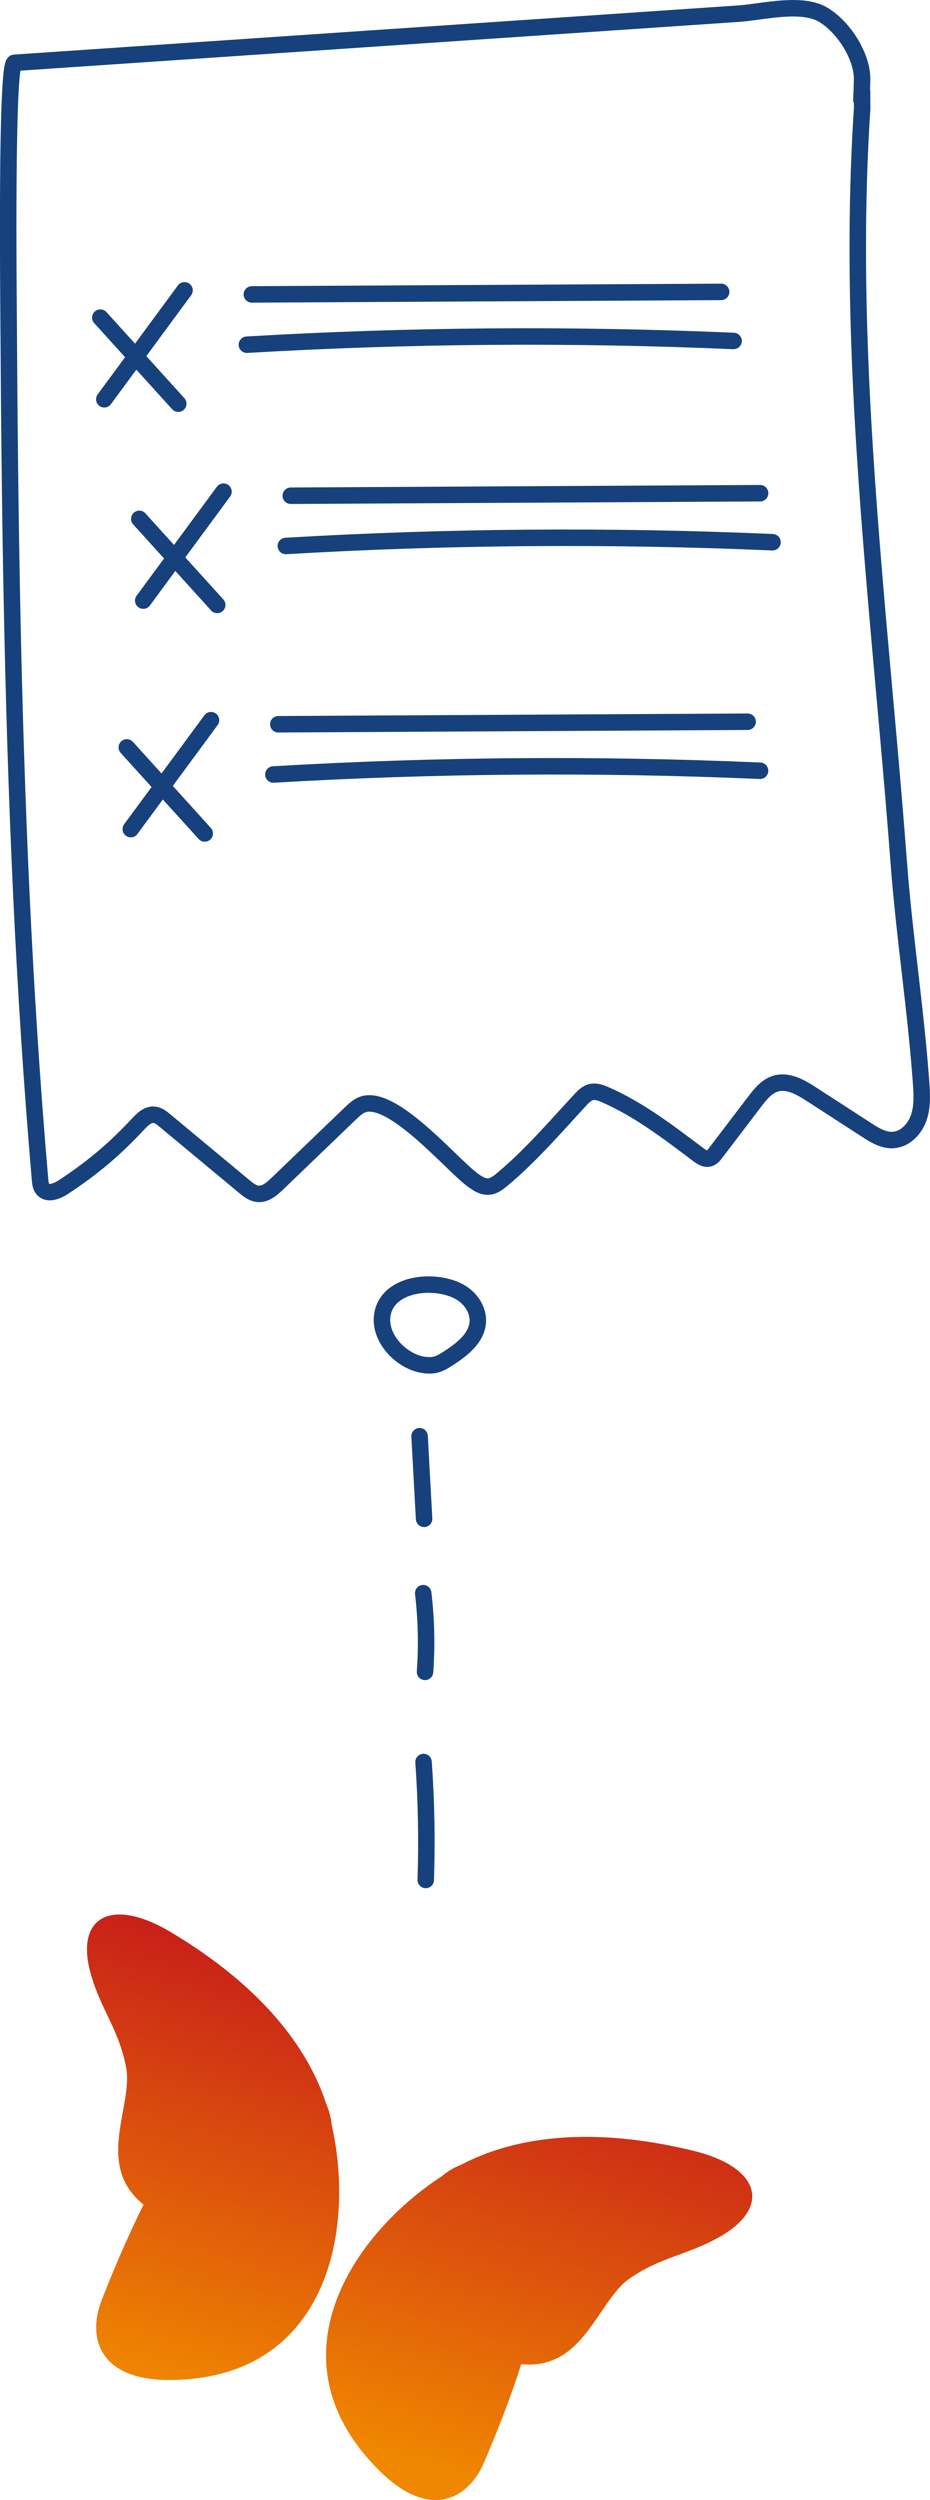
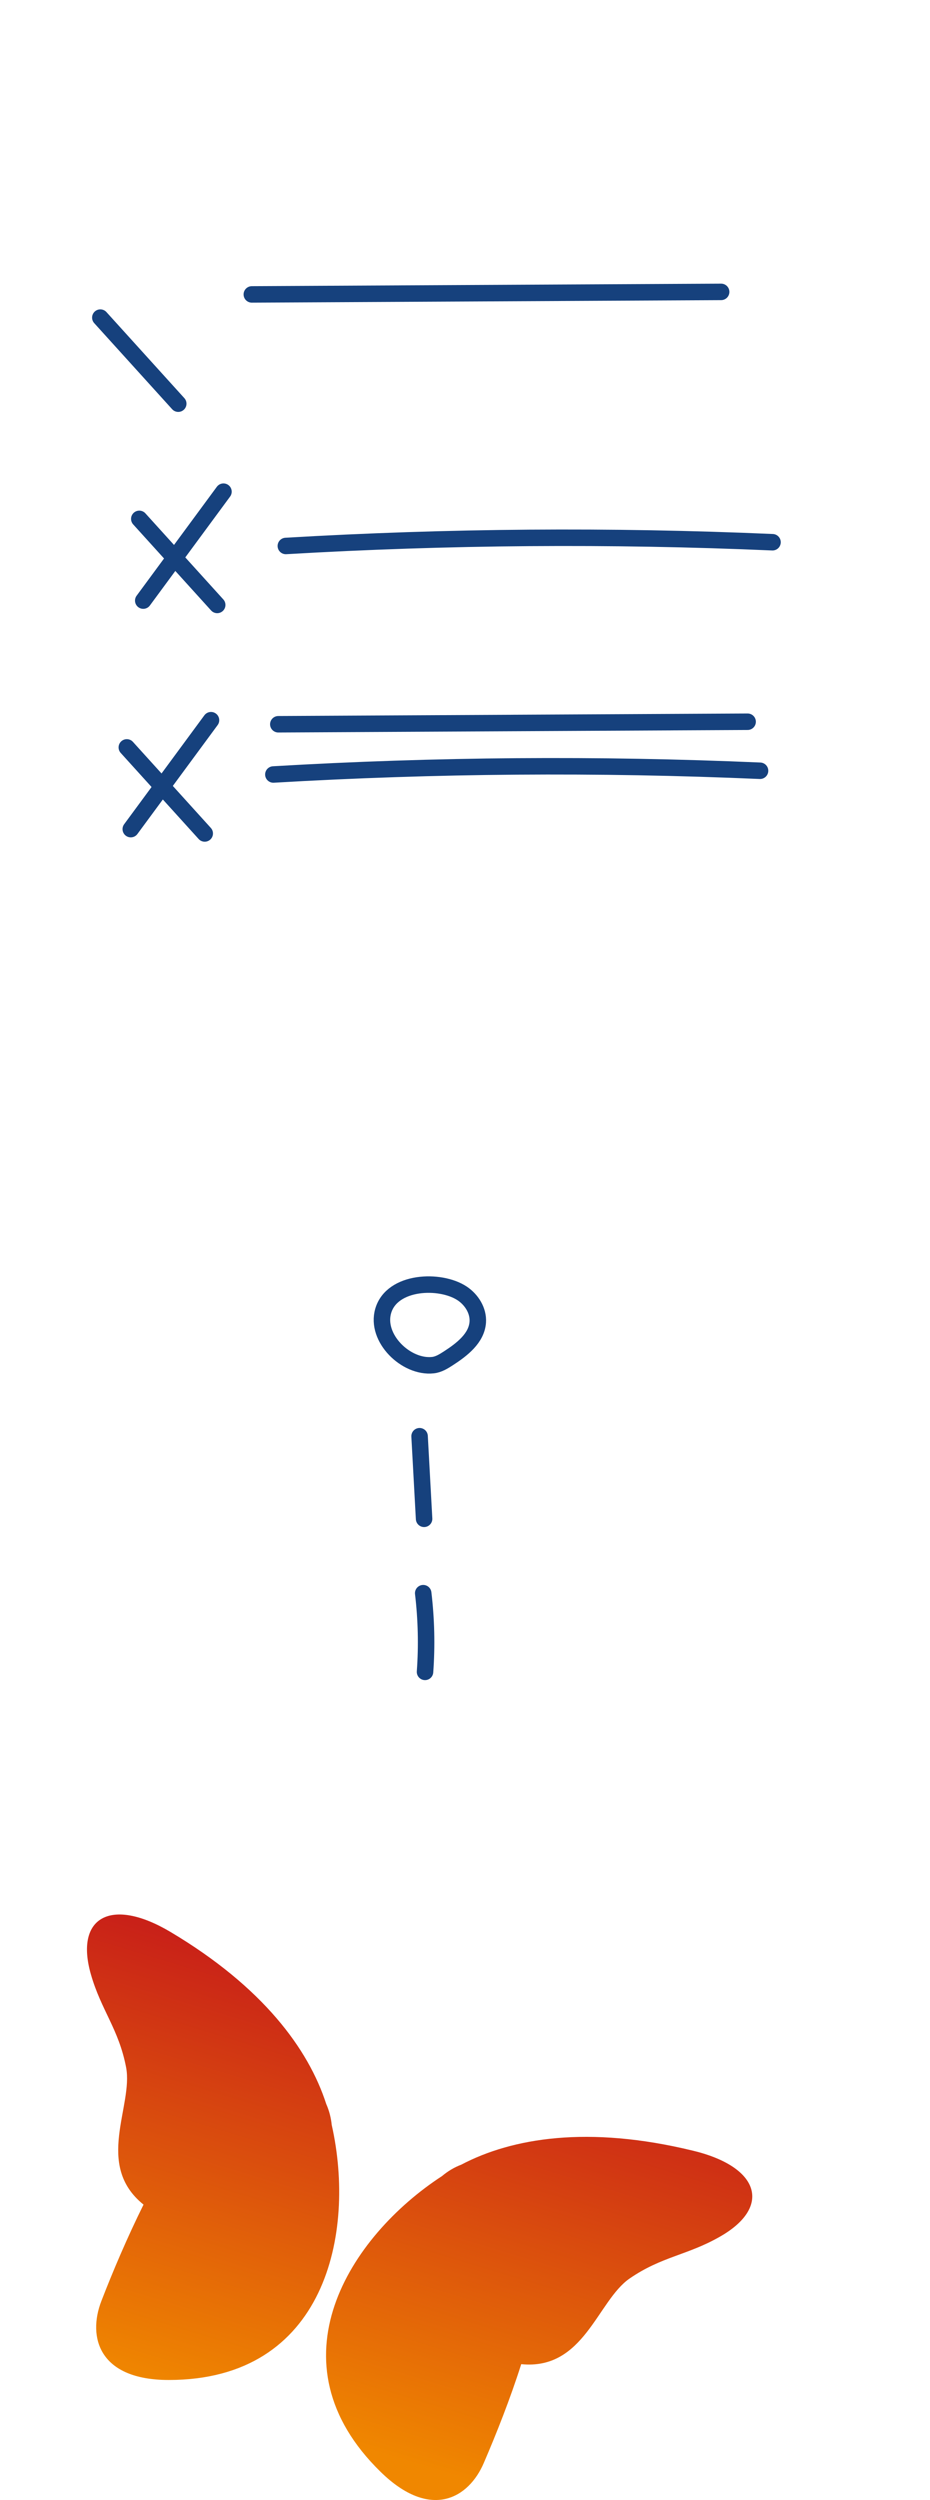
<svg xmlns="http://www.w3.org/2000/svg" xmlns:xlink="http://www.w3.org/1999/xlink" id="Laag_2" viewBox="0 0 169.25 454.88">
  <defs>
    <style>.cls-1{fill:url(#Naamloos_verloop_17);}.cls-2{fill:url(#Naamloos_verloop_17-2);}.cls-3{fill:none;stroke:#16417d;stroke-linecap:round;stroke-linejoin:round;stroke-width:3px;}</style>
    <linearGradient id="Naamloos_verloop_17" x1="45.86" y1="-6744.84" x2="22.77" y2="-6821.03" gradientTransform="translate(0 -6388.55) scale(1 -1)" gradientUnits="userSpaceOnUse">
      <stop offset="0" stop-color="#c92118" />
      <stop offset="1" stop-color="#f08700" />
    </linearGradient>
    <linearGradient id="Naamloos_verloop_17-2" x1="109.31" y1="-6764.06" x2="86.22" y2="-6840.26" xlink:href="#Naamloos_verloop_17" />
  </defs>
  <g id="Babette">
-     <path class="cls-3" d="M156.91,19.63c-2.01,30.38.07,60.84,2.68,91.11,1.33,15.38,2.81,30.75,3.97,46.14,1.01,13.38,3.07,26.47,4.05,39.87.16,2.2.31,4.48-.39,6.57s-2.49,3.99-4.7,4.11c-1.75.1-3.35-.89-4.82-1.84-3.35-2.17-6.69-4.34-10.04-6.5-1.96-1.27-4.25-2.59-6.48-1.93-1.65.48-2.8,1.93-3.84,3.29-2.36,3.1-4.73,6.21-7.09,9.31-.32.43-.69.88-1.2,1.02-.71.19-1.41-.28-2-.72-5.36-4.03-10.74-8.18-16.89-10.87-.82-.36-1.72-.69-2.59-.48-.81.2-1.42.84-1.99,1.45-4.54,4.91-9.13,10.26-14.29,14.53-.65.53-1.35,1.07-2.18,1.19-1.25.17-2.39-.64-3.39-1.41-3.91-3.06-13.87-14.8-19.31-13.62-1.04.23-1.87,1-2.64,1.74-4.44,4.27-8.88,8.53-13.32,12.8-.98.94-2.14,1.95-3.49,1.83-.97-.08-1.78-.73-2.53-1.35-4.8-3.99-9.61-7.99-14.41-11.98-.58-.48-1.21-.99-1.96-1.06-1.14-.11-2.1.8-2.88,1.64-4.36,4.68-8.27,7.97-13.58,11.48-1.16.77-2.87,1.48-3.79.42-.4-.46-.47-1.11-.52-1.71-3-34.71-4.4-69.53-5.1-104.35-.35-17.42-.52-34.84-.62-52.27-.02-3.29-.48-46.5,1.06-46.61,29.18-1.98,58.35-3.96,87.53-5.94,14.78-1,29.55-2.01,44.33-3.01,4.21-.29,11.29-2.14,15.24.16,3.83,2.22,7.27,7.7,7.16,11.91-.26,9.72.01-4.05.01,5.08" />
-     <path class="cls-3" d="M33.58,52.83c-4.87,6.61-9.73,13.21-14.6,19.82" />
    <path class="cls-3" d="M18.26,57.79c4.73,5.22,9.46,10.44,14.18,15.66" />
    <path class="cls-3" d="M45.83,53.57c28.47-.15,56.94-.31,85.41-.46" />
-     <path class="cls-3" d="M44.93,62.72c29.49-1.73,59.06-1.96,88.57-.68" />
    <path class="cls-3" d="M40.67,89.46c-4.87,6.61-9.73,13.21-14.6,19.82" />
    <path class="cls-3" d="M25.35,94.41c4.73,5.22,9.46,10.44,14.18,15.66" />
-     <path class="cls-3" d="M52.92,90.2c28.47-.15,56.94-.31,85.41-.46" />
    <path class="cls-3" d="M52.02,99.34c29.49-1.73,59.06-1.96,88.57-.68" />
    <path class="cls-3" d="M38.4,131.04c-4.87,6.61-9.73,13.21-14.6,19.82" />
    <path class="cls-3" d="M23.08,135.99c4.73,5.22,9.46,10.44,14.18,15.66" />
    <path class="cls-3" d="M50.65,131.78c28.47-.15,56.94-.31,85.41-.46" />
    <path class="cls-3" d="M49.75,140.92c29.49-1.73,59.06-1.96,88.57-.68" />
    <path class="cls-3" d="M78.78,248.39c1.05-.11,1.98-.7,2.86-1.27,2.45-1.59,5.11-3.64,5.31-6.56.14-2.07-1.11-4.07-2.84-5.22-3.99-2.65-12.77-2.31-14.37,3.18-1.45,4.95,4.16,10.4,9.04,9.87Z" />
    <path class="cls-3" d="M76.36,261.32c.27,5.01.54,10.02.82,15.03" />
    <path class="cls-3" d="M77.02,289.88c.56,4.75.68,9.55.33,14.32" />
-     <path class="cls-3" d="M77.08,320.6c.51,7.14.64,14.3.4,21.46" />
    <path class="cls-1" d="M60.38,386.72c-.12-1.3-.45-2.64-1.01-3.9-3.21-9.95-11.49-21.27-28.34-31.3-10.84-6.45-17.46-2.68-14.49,7.71,1.87,6.54,5.07,9.95,6.41,16.93,1.34,7.02-5.81,17.74,3.17,24.97-2.96,5.97-5.6,12.18-7.67,17.54-2.56,6.62-.41,14.37,12.26,14.37,28.58,0,34.06-26.75,29.68-46.32Z" />
    <path class="cls-2" d="M126.07,391.31c-19.04-4.63-32.88-2.31-42.14,2.56-1.3.49-2.48,1.22-3.49,2.07-16.77,10.92-31.63,33.86-11.16,53.83,9.05,8.85,16.04,4.83,18.8-1.71,2.27-5.28,4.75-11.53,6.78-17.9,11.45,1.14,13.84-11.53,19.73-15.59,5.85-4.02,10.51-4.22,16.4-7.59,9.46-5.36,7.39-12.71-4.91-15.67h0Z" />
  </g>
</svg>